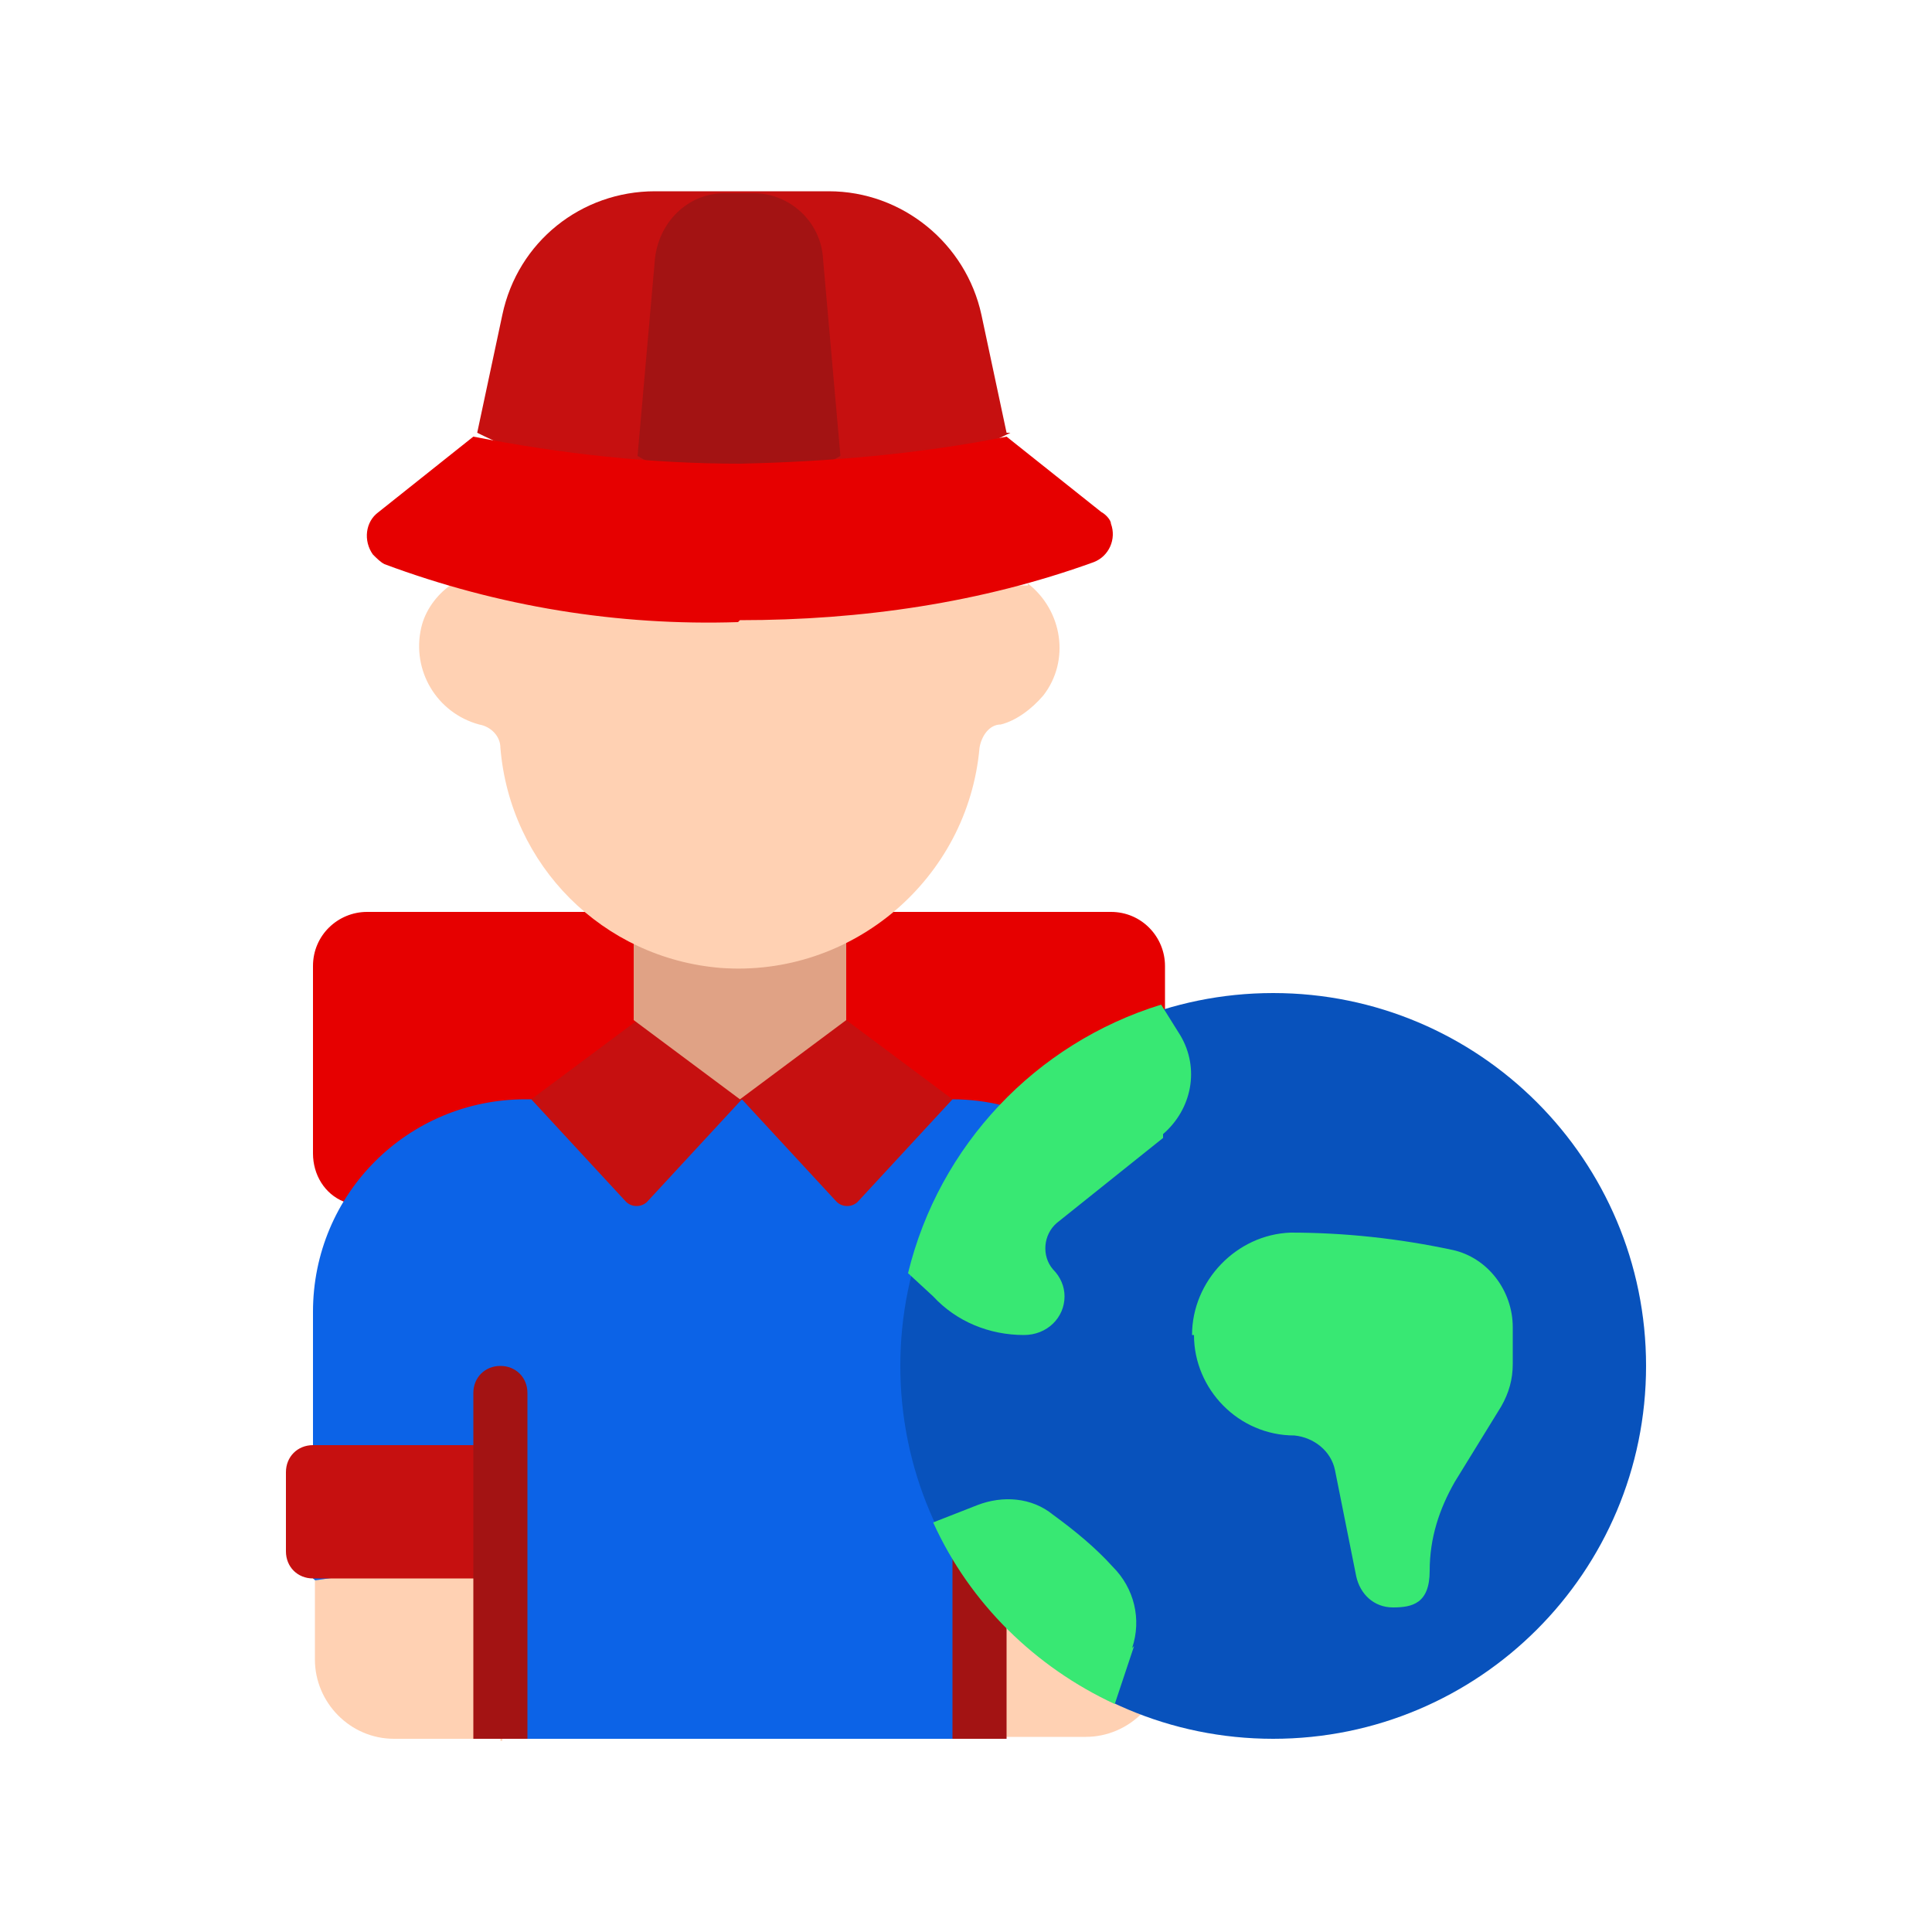
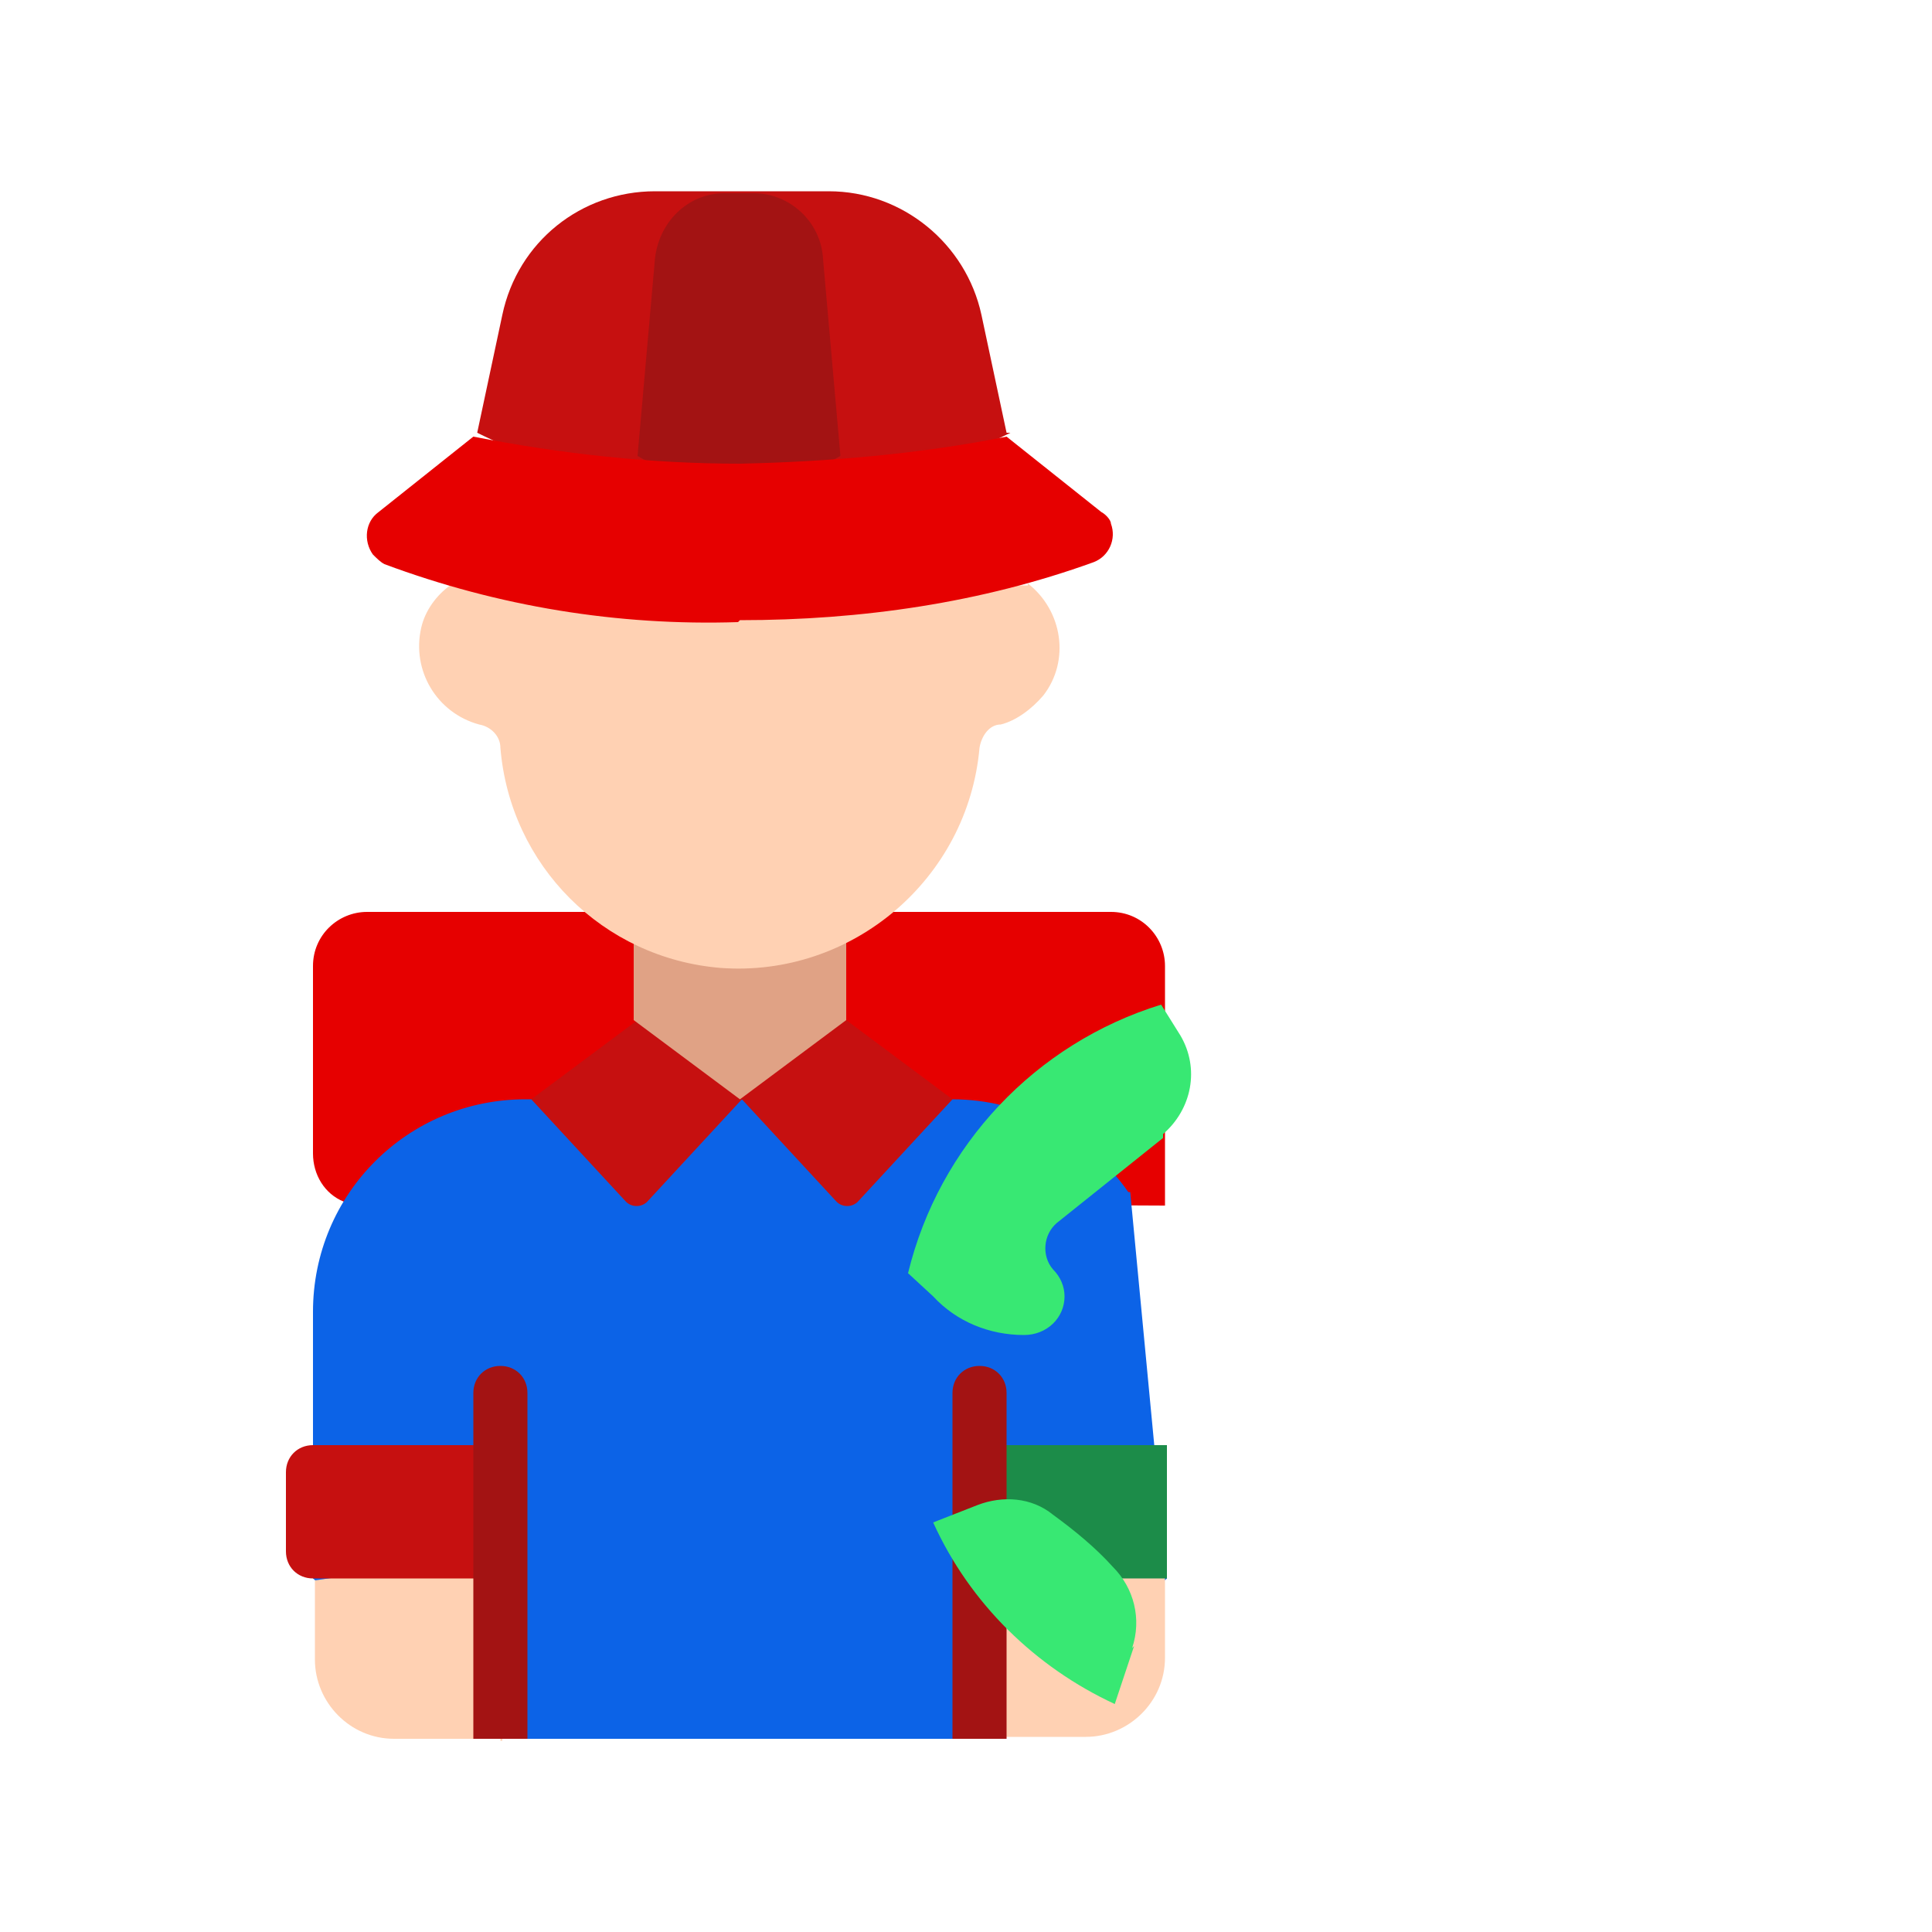
<svg xmlns="http://www.w3.org/2000/svg" width="64" height="64" viewBox="0 0 64 64" fill="none">
  <path d="M38.592 39.936V32C38.592 31.04 37.824 30.208 36.8 30.208H12.16C11.2 30.208 10.368 30.976 10.368 32V38.208C10.368 38.912 10.752 39.552 11.392 39.808L38.592 39.936Z" fill="#E60000" />
  <path d="M37.376 39.488C36.032 37.568 33.856 36.416 31.552 36.416H17.408C13.504 36.416 10.368 39.552 10.368 43.456V52.288L16.576 57.6H32.448L38.656 52.288L37.44 39.488H37.376Z" fill="#0C63E7" />
  <path d="M28.032 33.792L31.552 36.416L28.416 39.808C28.224 40 27.904 40 27.712 39.808L24.576 36.416L21.44 39.808C21.248 40 20.928 40 20.736 39.808L17.6 36.416L21.12 33.792H28.16H28.032Z" fill="#C61010" />
  <path d="M28.032 31.168V33.792L24.512 36.416L20.992 33.792V31.168H28.032Z" fill="#E0A285" />
  <path d="M34.048 19.328C35.2 20.224 35.456 21.888 34.56 23.04C34.176 23.488 33.664 23.872 33.152 24C32.768 24 32.512 24.384 32.448 24.768C32.064 29.12 28.224 32.384 23.872 32.064C19.968 31.744 16.896 28.672 16.576 24.768C16.576 24.384 16.256 24.064 15.872 24C14.464 23.616 13.632 22.208 13.952 20.8C14.08 20.224 14.464 19.712 14.912 19.392H34.048V19.328Z" fill="#FFD1B3" />
  <path d="M33.344 14.336L32.512 10.432C32 8.064 29.888 6.336 27.456 6.336H21.696C19.264 6.336 17.152 8 16.64 10.432L15.808 14.336C21.376 17.088 27.904 17.088 33.472 14.336H33.344Z" fill="#C61010" />
  <path d="M21.12 15.104L21.696 8.576C21.824 7.36 22.784 6.4 24 6.4H24.96C26.176 6.4 27.2 7.36 27.264 8.576L27.84 15.104C25.728 16.32 23.168 16.32 21.12 15.104Z" fill="#A31313" />
  <path d="M24.512 20.544C28.544 20.544 32.512 19.968 36.224 18.624C36.736 18.432 36.992 17.856 36.8 17.344C36.8 17.216 36.608 17.024 36.48 16.96L33.344 14.464C30.464 15.04 27.456 15.296 24.512 15.36C21.568 15.36 18.624 15.04 15.68 14.464L12.544 16.96C12.096 17.28 12.032 17.92 12.352 18.368C12.48 18.496 12.608 18.624 12.736 18.688C16.512 20.096 20.48 20.736 24.448 20.608L24.512 20.544Z" fill="#E60000" />
  <path d="M16.576 57.6H13.056C11.584 57.6 10.432 56.384 10.432 54.976V52.352L16.64 51.456V57.664H16.576V57.6Z" fill="#FFD1B3" />
  <path d="M38.592 52.288V54.912C38.592 56.384 37.376 57.536 35.968 57.536H32.448V51.328L38.656 52.224H38.592V52.288Z" fill="#FFD1B3" />
  <path d="M16.576 52.288H10.368C9.856 52.288 9.472 51.904 9.472 51.392V48.768C9.472 48.256 9.856 47.872 10.368 47.872H16.576V52.288Z" fill="#C61010" />
  <path d="M32.448 47.872H38.656V52.288H32.448V47.872Z" fill="#1C8C49" />
  <path d="M15.68 57.6V46.144C15.68 45.632 16.064 45.248 16.576 45.248C17.088 45.248 17.472 45.632 17.472 46.144V57.6H15.68Z" fill="#A31313" />
  <path d="M31.552 57.6V46.144C31.552 45.632 31.936 45.248 32.448 45.248C32.96 45.248 33.344 45.632 33.344 46.144V57.6H31.552Z" fill="#A31313" />
-   <path d="M42.176 57.6C48.998 57.6 54.528 52.07 54.528 45.248C54.528 38.426 48.998 32.896 42.176 32.896C35.354 32.896 29.824 38.426 29.824 45.248C29.824 52.07 35.354 57.6 42.176 57.6Z" fill="#0852BC" />
-   <path d="M39.488 44.224C39.488 42.432 40.96 40.896 42.752 40.832C44.544 40.832 46.336 41.024 48.128 41.408C49.28 41.664 50.112 42.752 50.112 43.968V45.184C50.112 45.696 49.984 46.144 49.728 46.592L48.192 49.088C47.68 49.984 47.36 50.944 47.36 52.032C47.36 53.12 46.784 53.248 46.144 53.248C45.504 53.248 45.056 52.8 44.928 52.224L44.224 48.704C44.096 48.064 43.52 47.616 42.88 47.552C41.024 47.552 39.552 46.016 39.552 44.224H39.488Z" fill="#38E873" />
  <path d="M38.528 37.696L35.008 40.512C34.56 40.896 34.496 41.6 34.88 42.048C35.136 42.304 35.264 42.624 35.264 42.944C35.264 43.648 34.688 44.224 33.92 44.224C32.768 44.224 31.68 43.776 30.912 42.944L30.08 42.176C31.104 37.952 34.304 34.56 38.464 33.28L39.104 34.304C39.744 35.392 39.488 36.736 38.528 37.568V37.696Z" fill="#38E873" />
  <path d="M37.568 54.528L36.928 56.448C34.304 55.232 32.128 53.12 30.912 50.432L32.384 49.856C33.216 49.536 34.176 49.6 34.88 50.176C35.584 50.688 36.288 51.264 36.864 51.904C37.568 52.608 37.824 53.632 37.504 54.592L37.568 54.528Z" fill="#38E873" />
</svg>